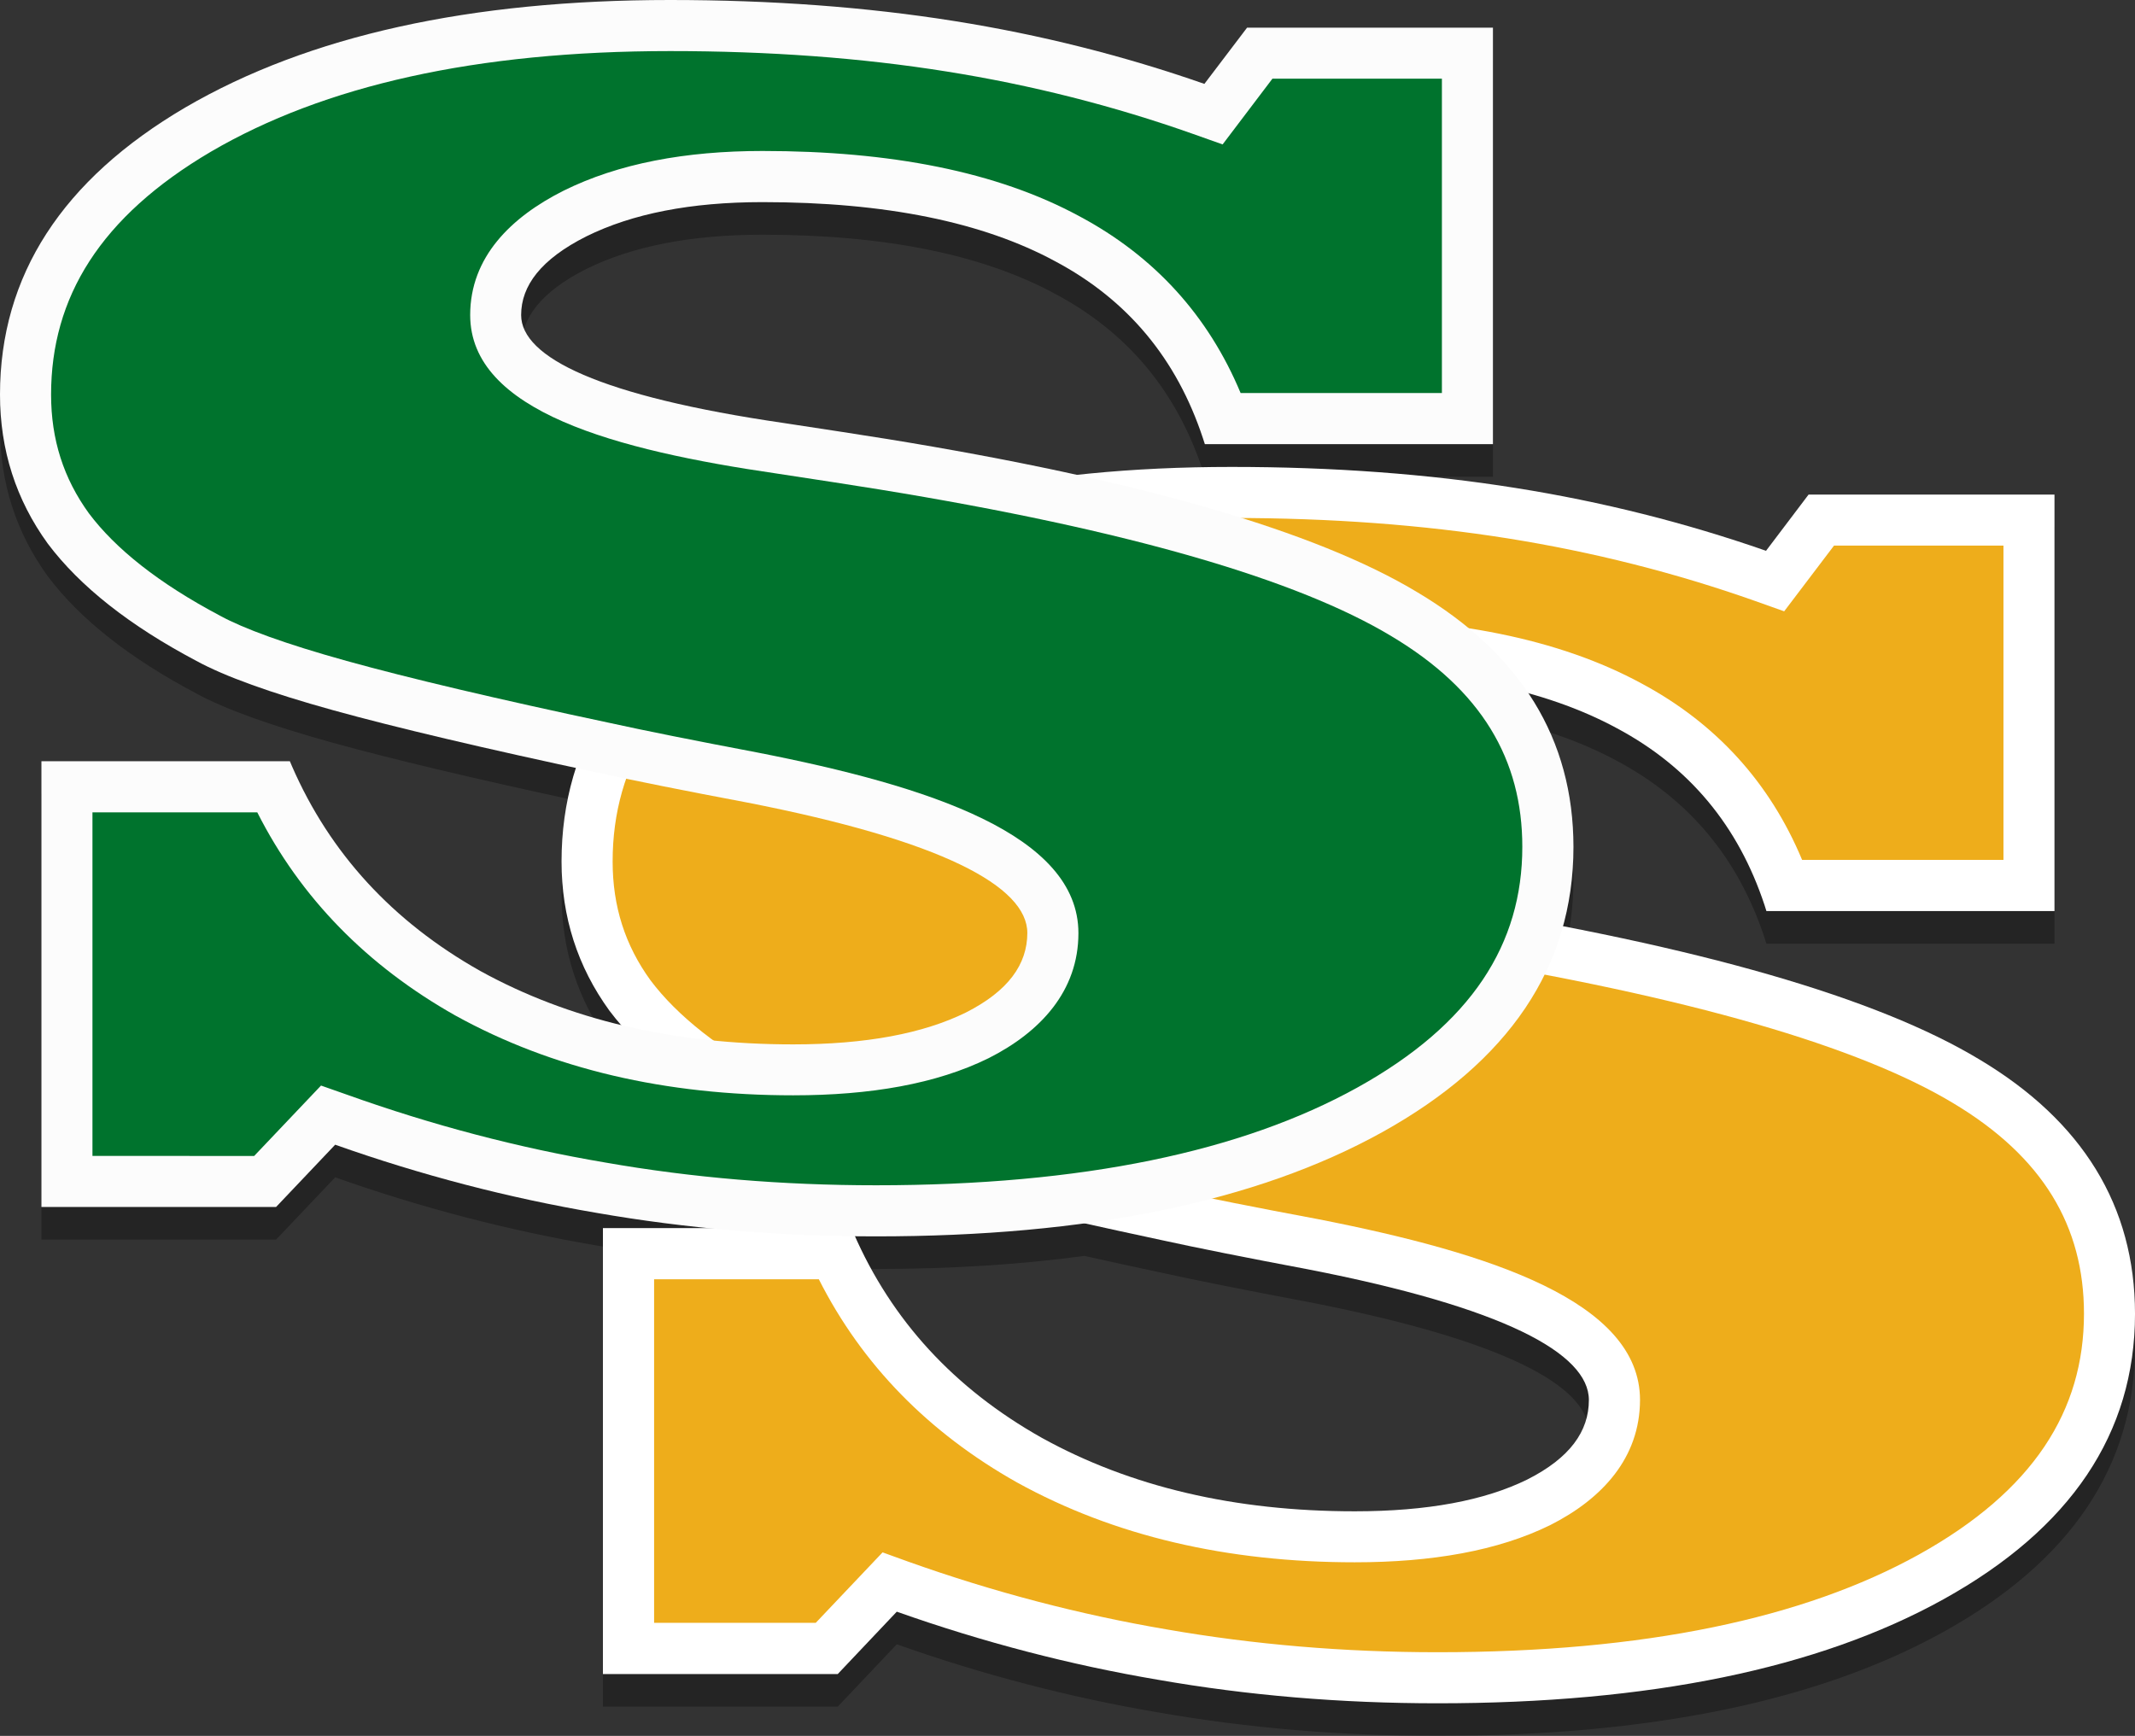
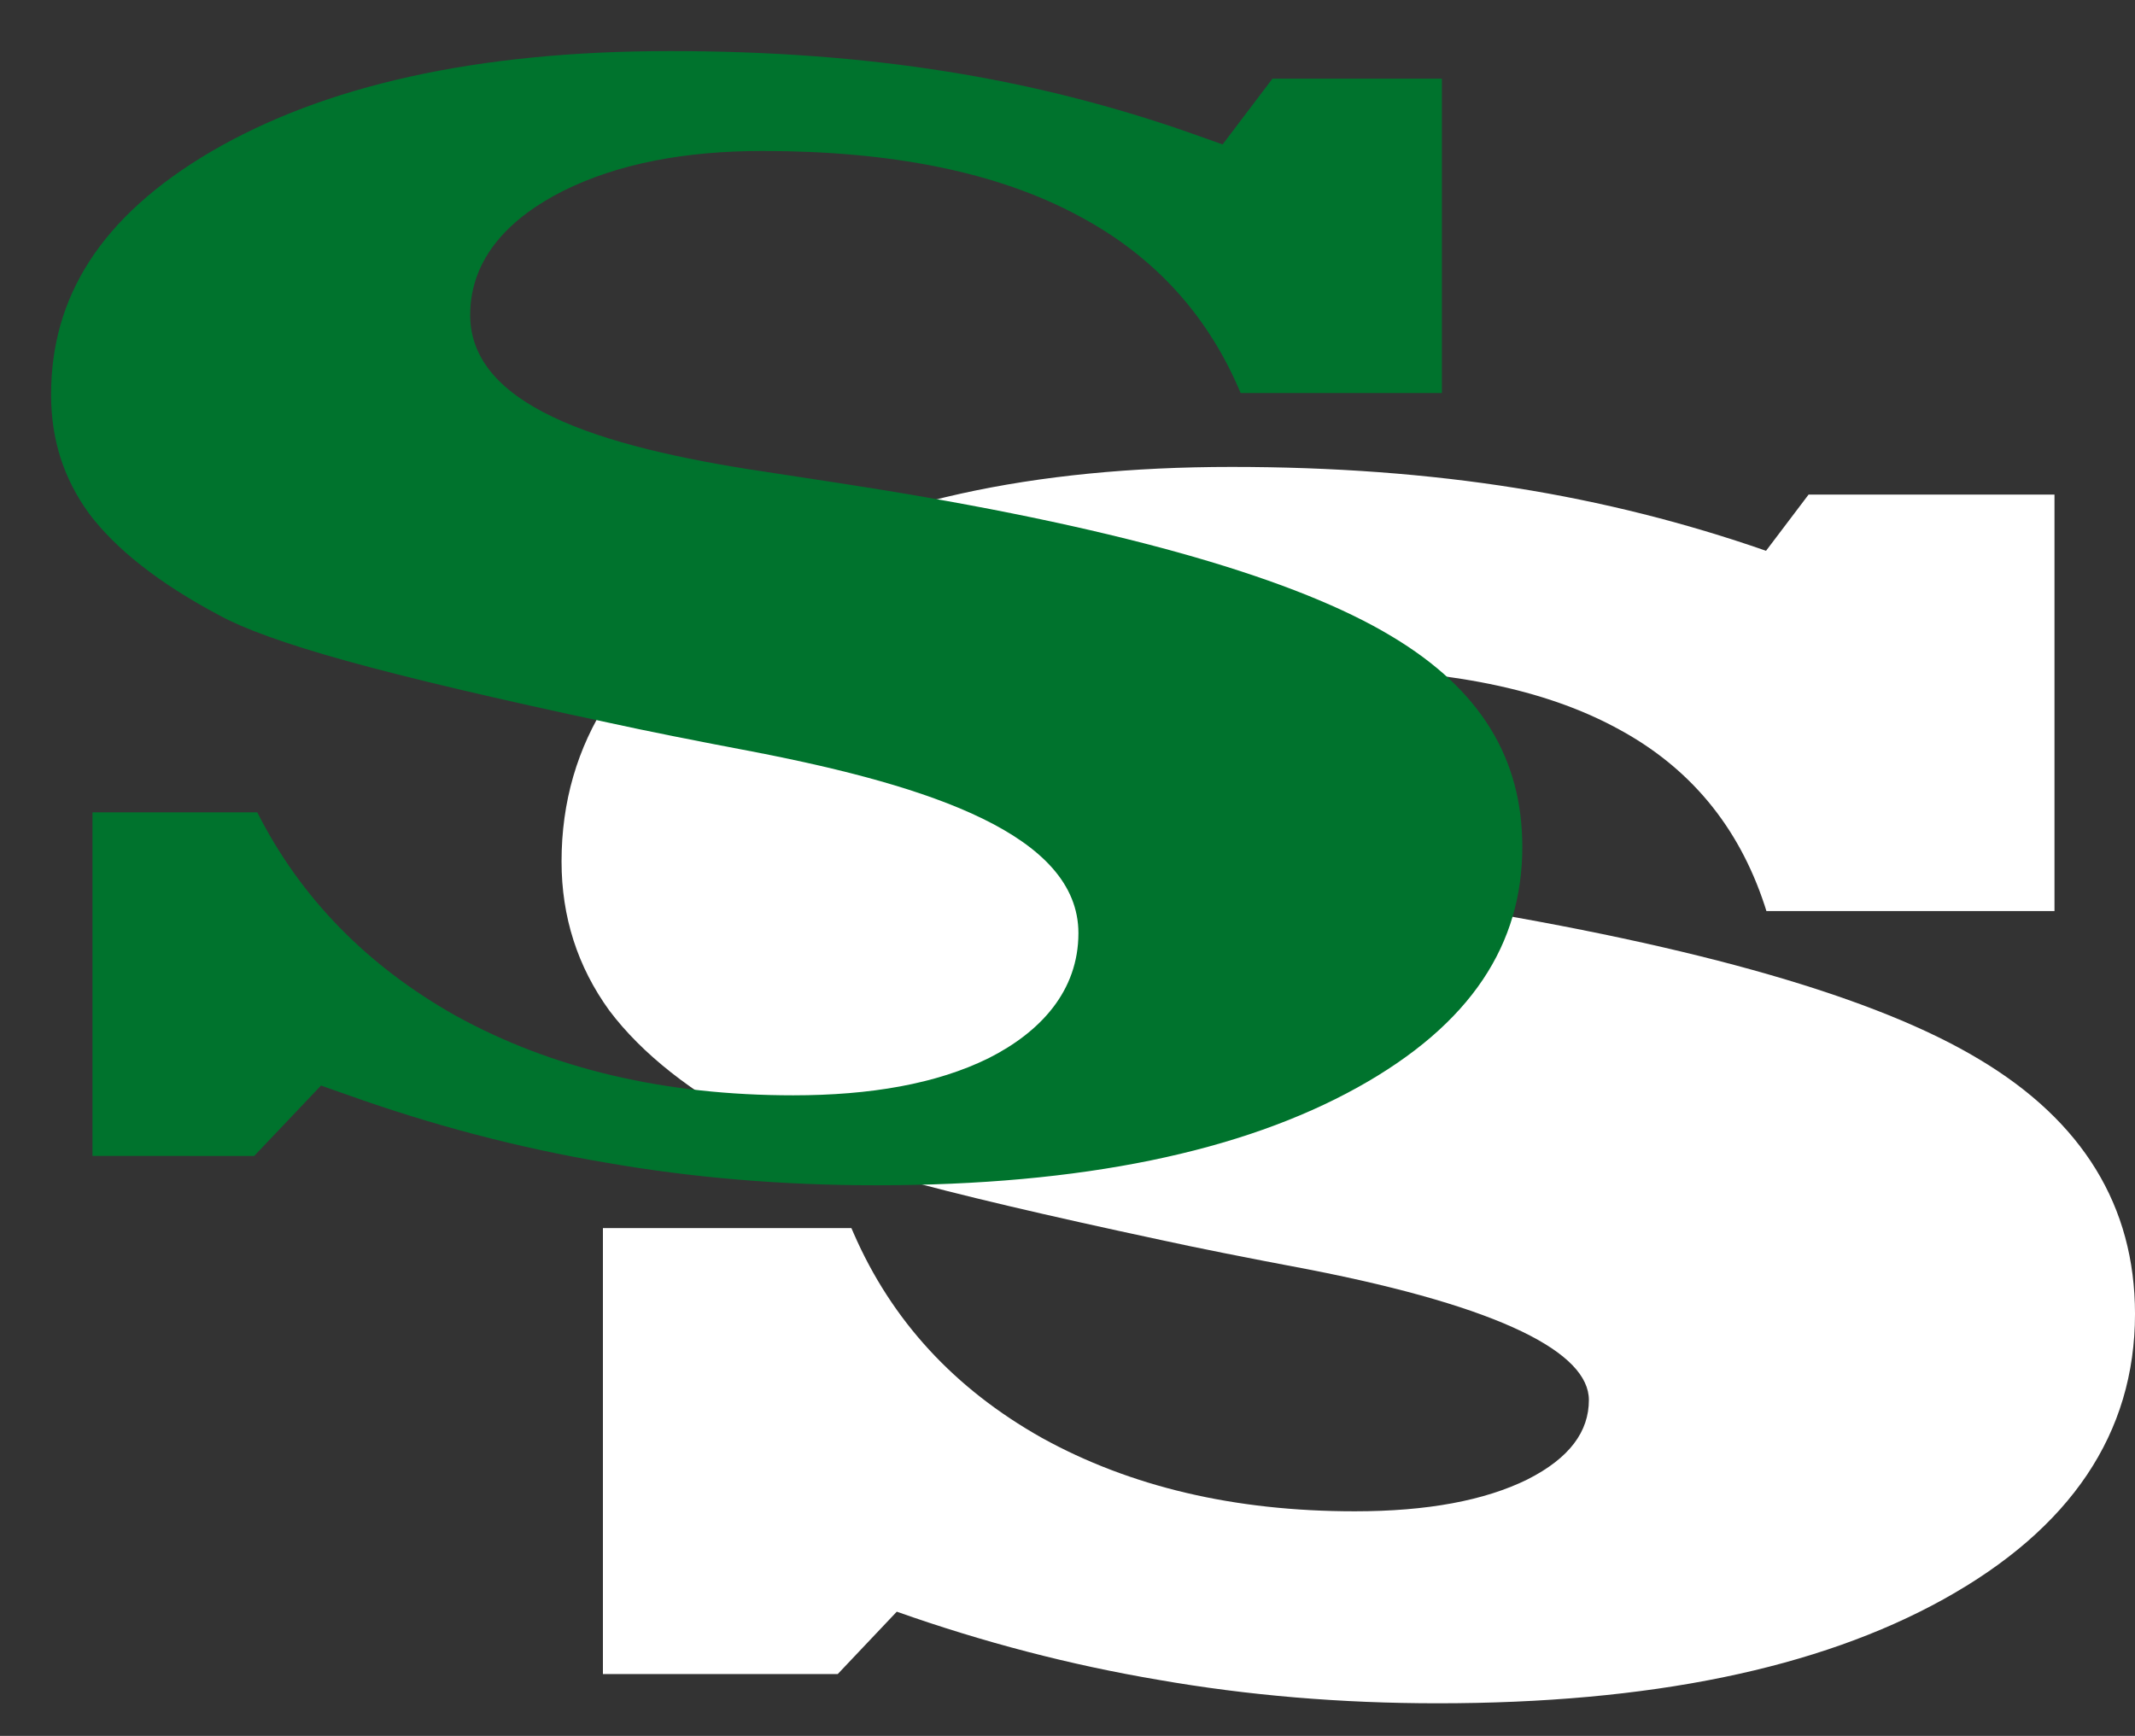
<svg xmlns="http://www.w3.org/2000/svg" version="1.1" id="Layer_1_copy" x="0px" y="0px" width="196.438px" height="159.732px" viewBox="0 0 196.438 159.732" enable-background="new 0 0 196.438 159.732" xml:space="preserve">
  <rect x="0" y="0" width="196.438" height="159.732" fill="#333333" stroke="none" />
-   <path opacity="0.3" fill-rule="evenodd" clip-rule="evenodd" d="M182.117,100.485c-7.921-4.779-20.732-8.852-38.319-12.255  c0.638-2.315,0.973-4.748,0.973-7.308c-0.005-5.318-1.405-10.024-4.154-14.125c3.022,0.84,5.749,1.909,8.164,3.22  c6.645,3.549,11.159,8.969,13.574,16.282l0.168,0.535h26.506V48.509h-22.625l-3.915,5.174c-7.435-2.591-15.101-4.519-23.018-5.778  c-8.098-1.294-16.813-1.94-26.148-1.94c-5.002,0-9.736,0.251-14.221,0.737c-5.325-1.175-11.146-2.28-17.498-3.312  c-2.255-0.358-5.416-0.854-9.486-1.466c-16.92-2.466-24.169-6.041-24.169-9.935c0-2.699,1.824-5.14,5.998-7.24  c4.222-2.087,9.599-3.152,16.209-3.152c11.314,0,20.283,1.837,26.95,5.454c6.653,3.545,11.159,8.965,13.574,16.274l0.177,0.543  h26.506V5.544h-22.621l-3.928,5.174c-7.422-2.591-15.093-4.523-23.01-5.783C79.711,3.646,70.984,3,61.657,3  C43.279,3,28.39,6.272,17.045,12.892C5.756,19.523,0,28.333,0,39.307c0,5.097,1.47,9.681,4.398,13.721  c2.993,3.976,7.568,7.559,13.656,10.78c2.626,1.436,6.826,2.945,12.574,4.541c5.35,1.481,12.805,3.257,22.373,5.321  c-0.877,2.704-1.335,5.567-1.335,8.603c0,5.102,1.471,9.681,4.403,13.726c0.335,0.444,0.696,0.882,1.07,1.316  c-4.665-1.128-8.988-2.781-12.962-4.974c-8.063-4.549-13.816-10.823-17.308-18.826l-0.199-0.47H3.812v41.02h21.59l5.438-5.731  c7.943,2.812,15.955,4.895,24.04,6.27c3.392,0.592,6.841,1.056,10.342,1.406h-9.748v41.033h21.604l5.433-5.739  c7.947,2.812,15.959,4.898,24.035,6.265c8.254,1.445,16.826,2.165,25.73,2.165c19.451,0,34.996-3.169,46.557-9.581  c11.65-6.468,17.605-15.222,17.605-26.265C196.429,113.965,191.604,106.147,182.117,100.485z M80.608,116.768  c6.882,0,13.264-0.406,19.164-1.203c2.223,0.495,4.574,1.007,7.065,1.539c3.282,0.72,7.779,1.617,13.523,2.699  c17.984,3.505,25.828,7.727,25.828,12.022c0,2.885-1.746,5.334-5.661,7.313c-3.92,1.932-9.193,2.928-15.882,2.928  c-11.072,0-20.658-2.264-28.795-6.762c-7.981-4.494-13.685-10.688-17.181-18.557C79.316,116.755,79.959,116.768,80.608,116.768z" />
  <path fill-rule="evenodd" clip-rule="evenodd" fill="#FFFFFF" d="M78.336,113.009l0.207,0.475  c3.484,7.998,9.236,14.276,17.309,18.821c8.137,4.498,17.723,6.762,28.795,6.762c6.688,0,11.962-0.996,15.882-2.928  c3.915-1.979,5.661-4.429,5.661-7.313c0-4.295-7.844-8.517-25.828-12.022c-5.744-1.083-10.241-1.979-13.523-2.699  c-10.62-2.268-18.8-4.196-24.543-5.791c-5.748-1.591-9.948-3.105-12.574-4.537c-6.093-3.212-10.655-6.804-13.652-10.779  c-2.932-4.045-4.403-8.624-4.403-13.726c0-10.97,5.766-19.779,17.054-26.415c11.332-6.619,26.225-9.892,44.603-9.892  c9.336,0,18.051,0.646,26.148,1.94c7.917,1.259,15.583,3.187,23.018,5.778l3.915-5.174h22.625v38.325h-26.506l-0.168-0.535  c-2.415-7.313-6.93-12.733-13.574-16.282c-6.666-3.617-15.636-5.454-26.959-5.454c-6.602,0-11.987,1.064-16.209,3.156  c-4.169,2.096-5.989,4.536-5.989,7.231c0,3.898,7.24,7.473,24.16,9.939c4.066,0.621,7.231,1.108,9.487,1.471  c23.095,3.747,39.42,8.438,48.846,14.126c9.486,5.662,14.312,13.479,14.32,23.401c0,11.043-5.955,19.796-17.605,26.265  c-11.561,6.412-27.105,9.581-46.557,9.581c-8.904,0-17.477-0.72-25.73-2.165c-8.076-1.367-16.088-3.454-24.035-6.265l-5.433,5.739  H55.474v-41.033H78.336z" />
-   <path fill-rule="evenodd" clip-rule="evenodd" fill="#EEAD1B" d="M150.895,128.825c0-9.029-13.665-13.514-29.646-16.645  c-5.688-1.065-10.172-1.953-13.41-2.669c-10.504-2.238-18.606-4.152-24.285-5.727c-5.688-1.578-9.491-2.988-11.612-4.144  c-5.713-3.022-9.655-6.192-12.095-9.439c-2.333-3.221-3.48-6.796-3.48-10.931c0-8.935,4.519-16.355,14.721-22.362  c10.383-6.049,24.359-9.245,42.236-9.245c9.077,0,17.542,0.629,25.415,1.88c7.822,1.25,15.395,3.16,22.729,5.752l2.691,0.957  l4.588-6.05h15.588v28.925H165.81c-2.967-7.115-7.926-12.574-14.795-16.248c-7.61-4.127-17.434-6.024-29.192-6.024  c-7.071,0-13.246,1.147-18.305,3.657c-4.816,2.423-8.589,6.105-8.589,11.435c0,8.875,13.437,12.44,28.166,14.587  c4.054,0.621,7.184,1.1,9.431,1.458c23.025,3.742,38.57,8.331,47.178,13.514c8.278,4.95,12.039,11.345,12.039,19.378  c0,8.917-4.641,16.299-15.196,22.164c-10.603,5.873-25.246,8.986-44.271,8.986c-8.625,0-16.938-0.707-24.933-2.1  c-7.978-1.358-15.898-3.428-23.742-6.222l-2.397-0.867l-6.149,6.485H60.183v-31.615h15.156c3.984,7.878,10.116,14.126,18.219,18.688  c8.951,4.95,19.369,7.356,31.089,7.356c7.09,0,13.178-1.056,17.978-3.419C147.414,137.924,150.886,134.15,150.895,128.825z" />
-   <path fill-rule="evenodd" clip-rule="evenodd" fill="#FCFCFC" d="M26.669,70.044l0.199,0.47c3.492,8.003,9.245,14.277,17.308,18.826  c8.146,4.493,17.731,6.762,28.804,6.762c6.688,0,11.957-1,15.881-2.928c3.92-1.984,5.653-4.441,5.662-7.318  c0-4.294-7.853-8.512-25.829-12.018c-5.744-1.086-10.25-1.983-13.522-2.704c-10.621-2.264-18.796-4.195-24.544-5.787  c-5.748-1.595-9.948-3.105-12.574-4.541c-6.088-3.221-10.664-6.805-13.656-10.78C1.47,45.987,0,41.403,0,36.307  C0,25.333,5.756,16.523,17.045,9.892C28.39,3.272,43.279,0,61.657,0c9.327,0,18.054,0.646,26.147,1.936  c7.917,1.259,15.588,3.191,23.01,5.783l3.928-5.174h22.621v38.325h-26.506l-0.177-0.543c-2.415-7.309-6.921-12.729-13.574-16.274  c-6.667-3.617-15.636-5.454-26.95-5.454c-6.61,0-11.987,1.064-16.209,3.152c-4.174,2.1-5.998,4.541-5.998,7.24  c0,3.894,7.249,7.469,24.169,9.935c4.07,0.612,7.231,1.108,9.486,1.466c23.095,3.751,39.412,8.439,48.838,14.126  c9.499,5.67,14.32,13.483,14.329,23.405c0,11.039-5.964,19.796-17.606,26.265c-11.561,6.407-27.105,9.581-46.557,9.581  c-8.909,0-17.481-0.725-25.729-2.165c-8.085-1.375-16.097-3.458-24.04-6.27l-5.438,5.731H3.812v-41.02H26.669z" />
  <path fill-rule="evenodd" clip-rule="evenodd" fill="#00732D" d="M99.224,85.865c0-9.042-13.665-13.522-29.637-16.64  c-5.688-1.078-10.176-1.975-13.415-2.687c-10.504-2.229-18.606-4.144-24.285-5.722c-5.688-1.578-9.487-2.984-11.612-4.144  c-5.709-3.018-9.655-6.188-12.095-9.435C5.847,44.017,4.7,40.442,4.7,36.307c0-8.935,4.519-16.359,14.721-22.357  C29.805,7.887,43.779,4.7,61.657,4.7c9.068,0,17.541,0.617,25.411,1.875c7.817,1.242,15.402,3.165,22.724,5.757l2.699,0.957  l4.584-6.05h15.592v28.925h-18.52c-2.972-7.115-7.93-12.578-14.808-16.252c-7.603-4.126-17.425-6.02-29.184-6.02  c-7.081,0-13.247,1.147-18.305,3.657c-4.825,2.423-8.589,6.105-8.589,11.439c0,8.878,13.427,12.432,28.162,14.579  c4.049,0.612,7.188,1.1,9.435,1.462c23.026,3.742,38.571,8.331,47.169,13.514c8.288,4.95,12.039,11.34,12.039,19.378  c0,8.926-4.631,16.3-15.183,22.155c-10.603,5.877-25.26,8.99-44.275,8.99c-8.633,0-16.946-0.694-24.932-2.096  c-7.977-1.35-15.902-3.432-23.737-6.235l-2.402-0.845l-6.149,6.477H8.507V74.753h15.166c3.984,7.873,10.111,14.117,18.214,18.688  c8.956,4.95,19.369,7.348,31.094,7.348c7.089,0,13.173-1.048,17.977-3.416C95.739,94.959,99.224,91.19,99.224,85.865z" />
</svg>